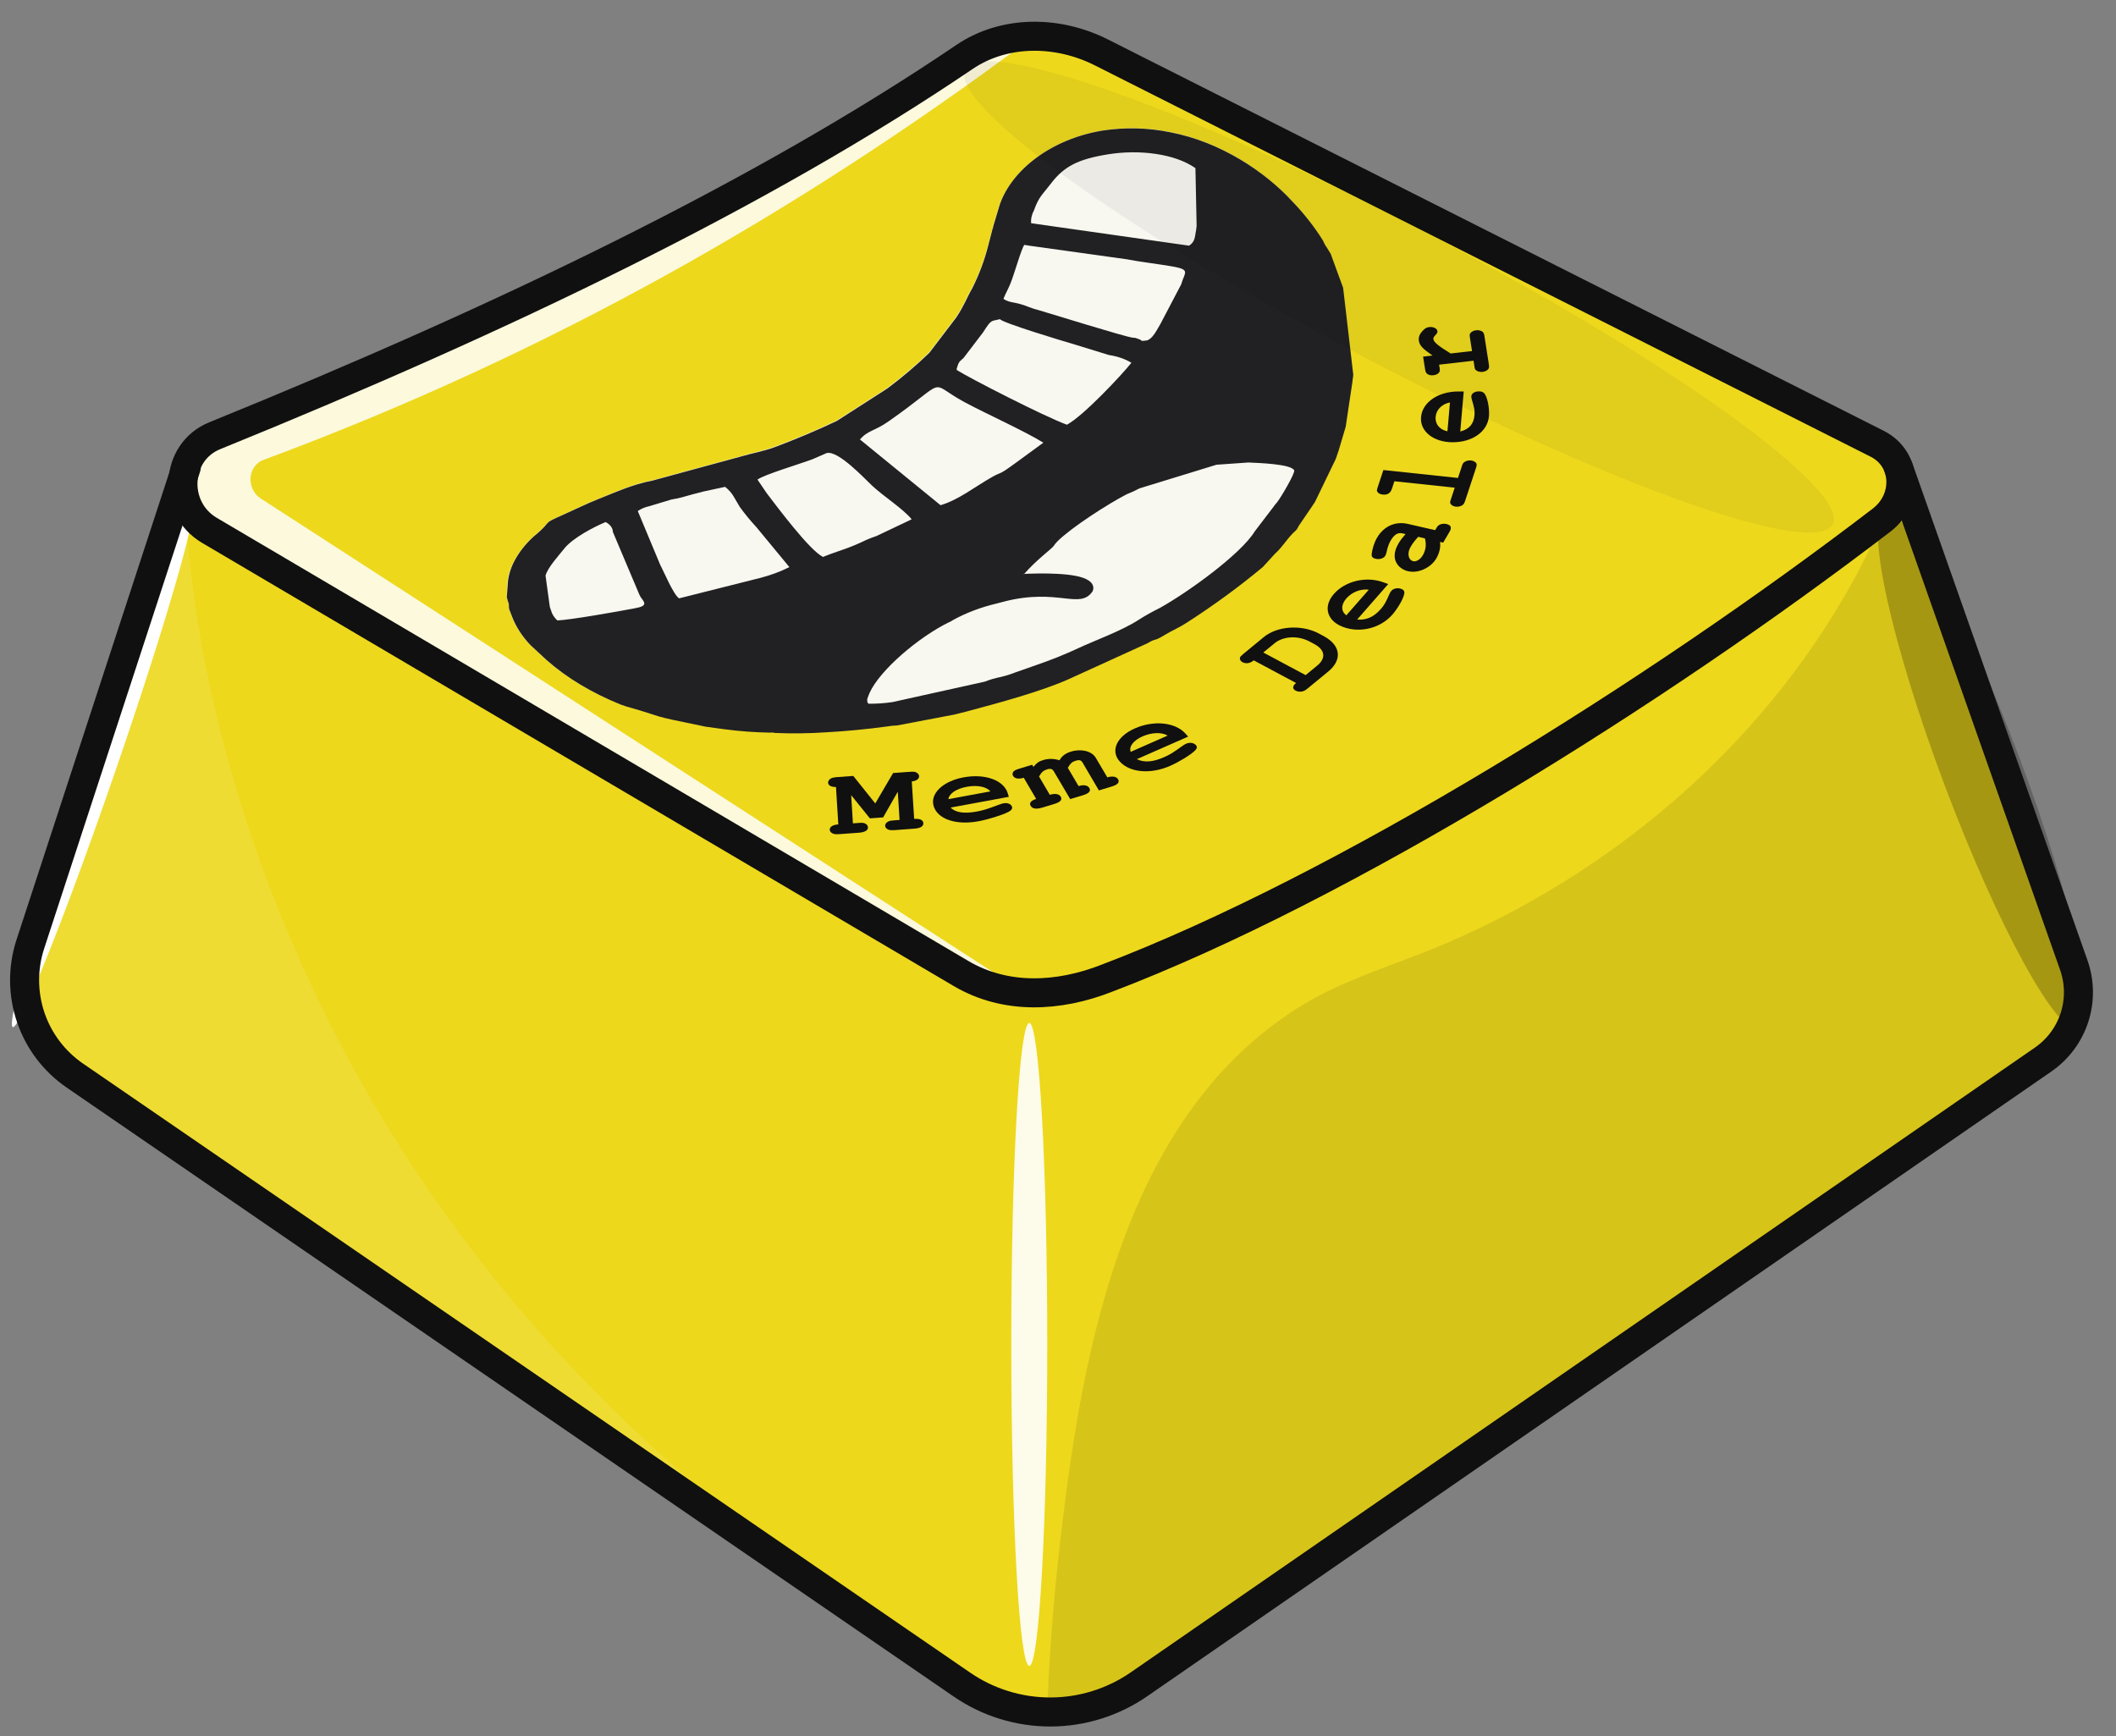
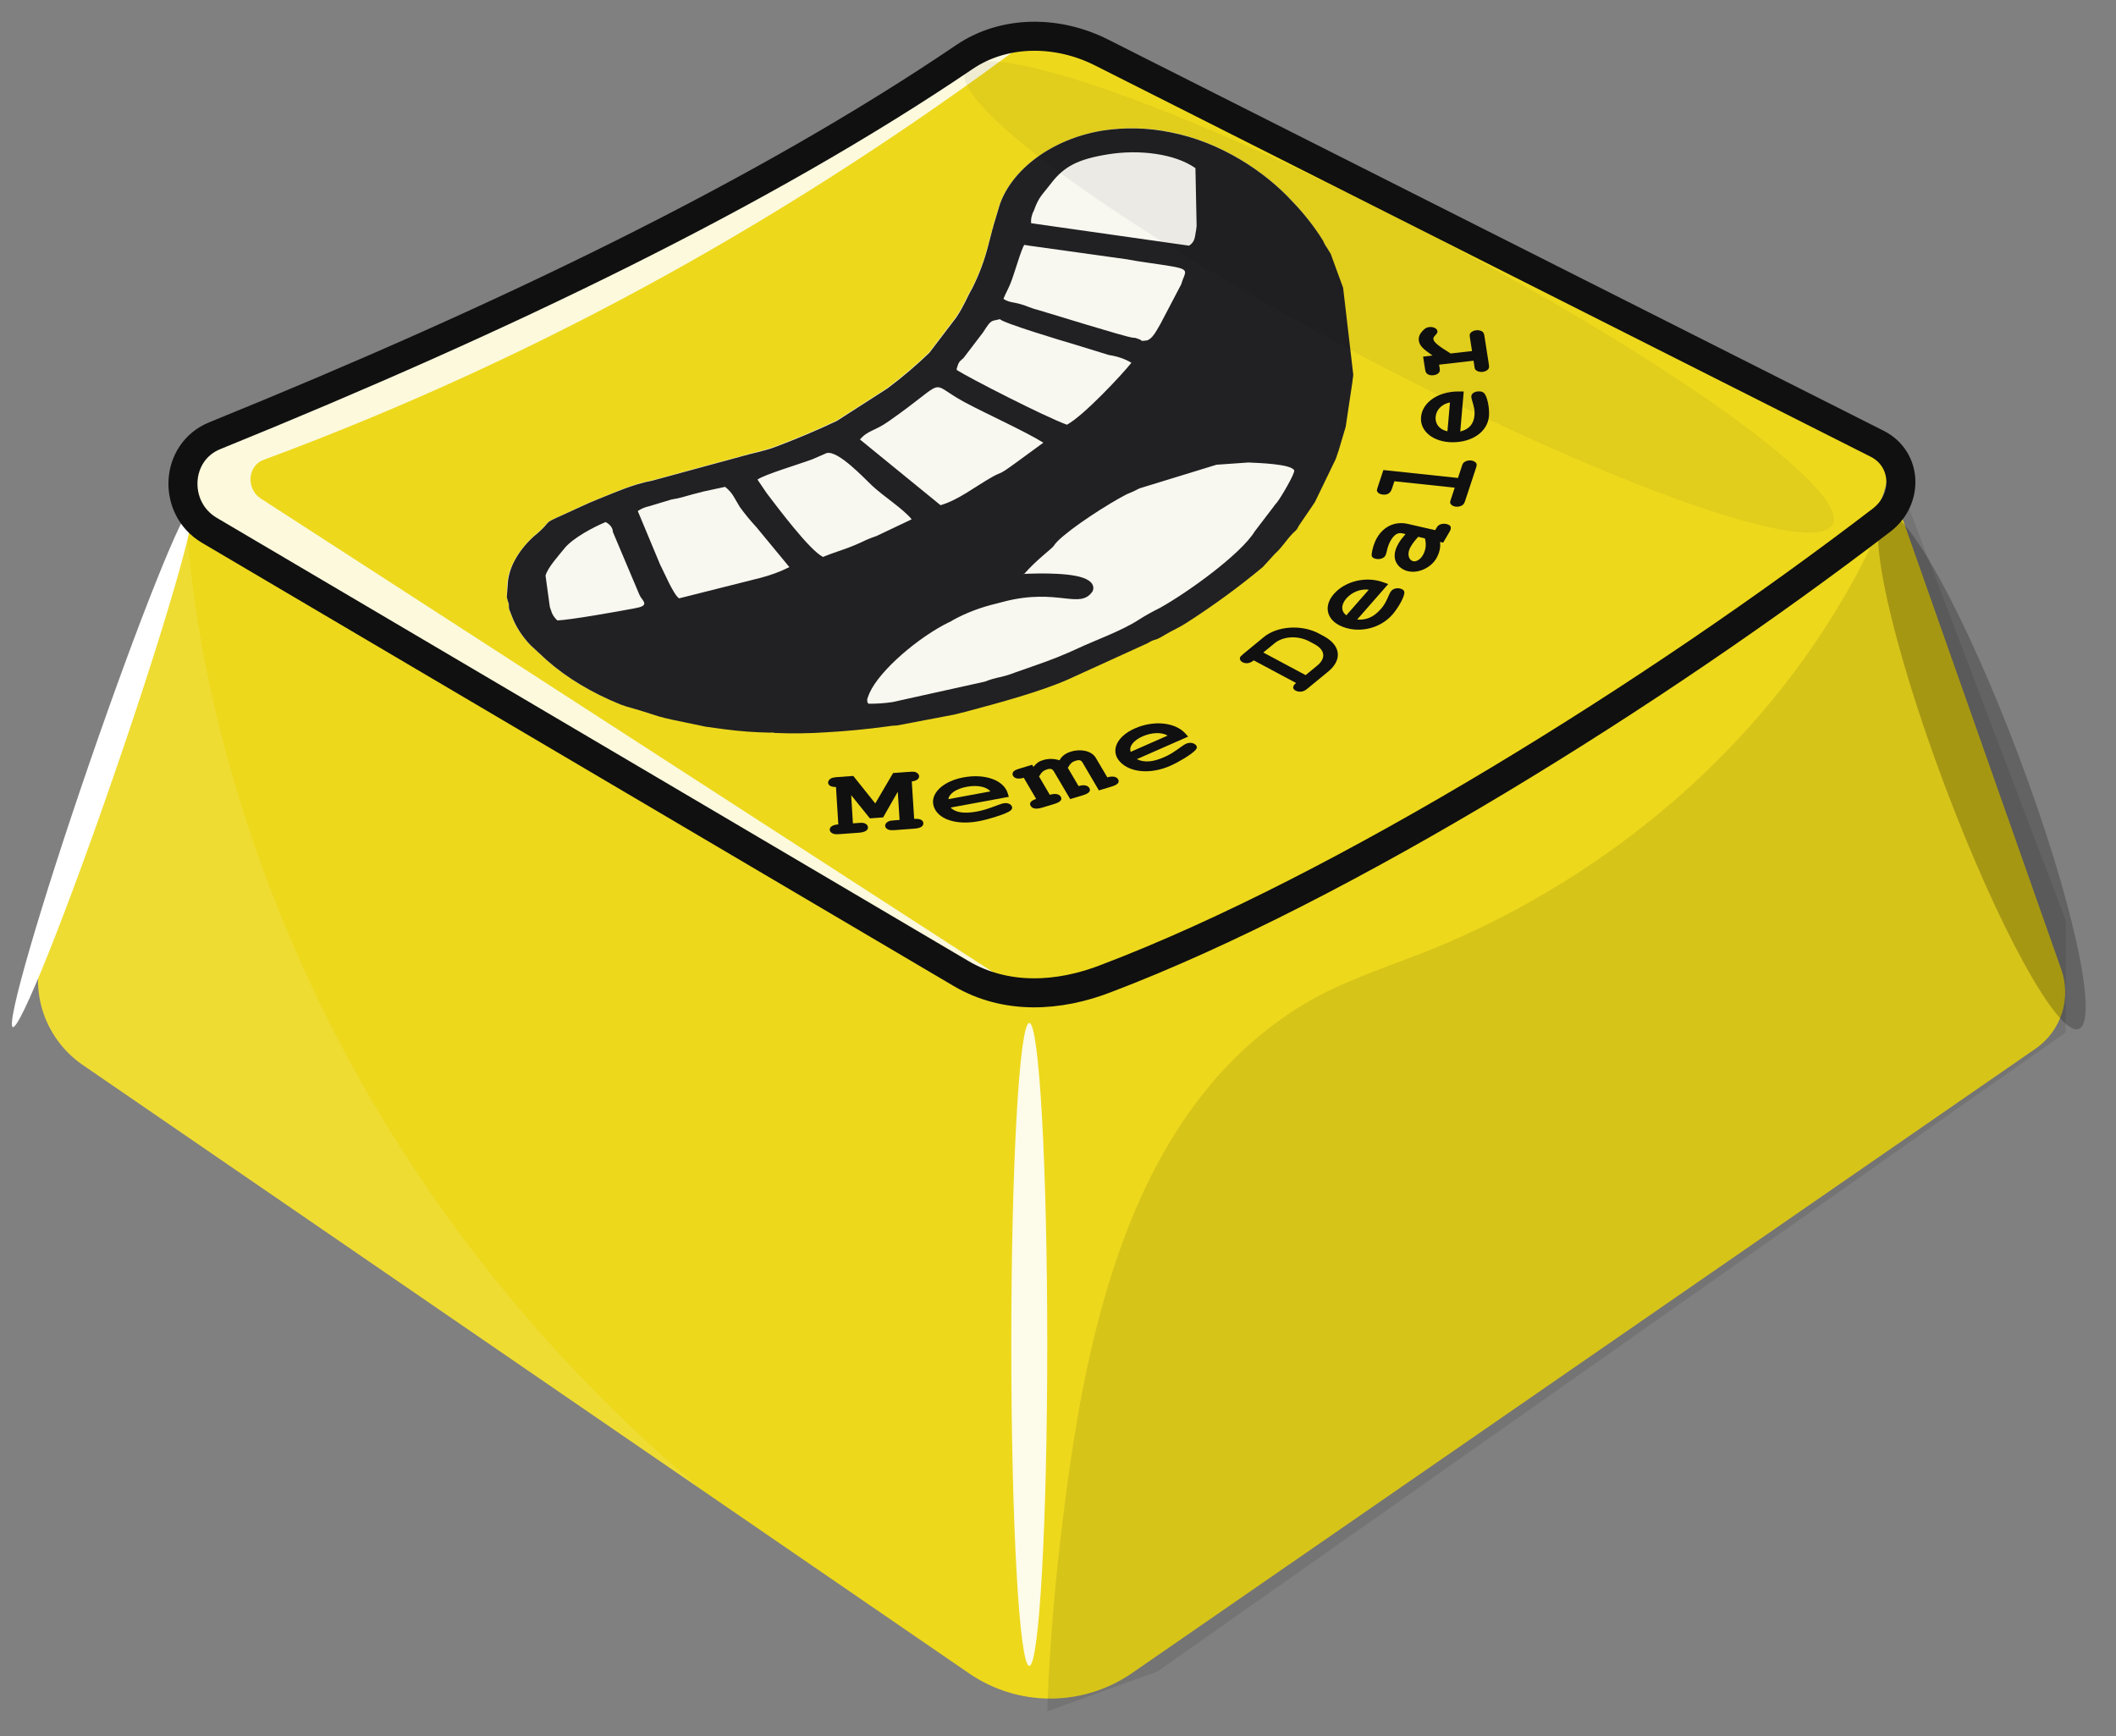
<svg xmlns="http://www.w3.org/2000/svg" width="39" height="32" viewBox="0 0 39 32" fill="none">
  <rect x="0" y="0" width="39" height="32" fill="#808080" stroke="none" />
  <g clip-path="url(#clip0_4259_10285)">
-     <path d="M4.049 8.258C9.983 5.846 14.519 3.555 17.912 1.254C18.547 0.823 19.421 0.796 20.191 1.185L34.486 8.397C34.57 8.436 34.642 8.497 34.695 8.573C34.747 8.648 34.779 8.737 34.788 8.829C34.796 8.936 34.778 9.043 34.734 9.14C34.69 9.238 34.622 9.323 34.536 9.387C30.948 12.137 25.071 15.991 20.311 17.801C19.399 18.159 18.521 18.136 17.838 17.732L3.983 9.563C3.863 9.492 3.765 9.388 3.7 9.264C3.636 9.14 3.607 9 3.619 8.861C3.619 8.847 3.621 8.834 3.623 8.821L3.666 8.689C3.673 8.666 3.678 8.642 3.678 8.618C3.749 8.454 3.883 8.325 4.049 8.258Z" fill="#EDD81C" />
+     <path d="M4.049 8.258C9.983 5.846 14.519 3.555 17.912 1.254C18.547 0.823 19.421 0.796 20.191 1.185L34.486 8.397C34.57 8.436 34.642 8.497 34.695 8.573C34.747 8.648 34.779 8.737 34.788 8.829C34.69 9.238 34.622 9.323 34.536 9.387C30.948 12.137 25.071 15.991 20.311 17.801C19.399 18.159 18.521 18.136 17.838 17.732L3.983 9.563C3.863 9.492 3.765 9.388 3.7 9.264C3.636 9.14 3.607 9 3.619 8.861C3.619 8.847 3.621 8.834 3.623 8.821L3.666 8.689C3.673 8.666 3.678 8.642 3.678 8.618C3.749 8.454 3.883 8.325 4.049 8.258Z" fill="#EDD81C" />
    <path d="M37.52 19.326L20.856 30.842C20.416 31.143 19.895 31.305 19.362 31.306C18.829 31.307 18.308 31.146 17.868 30.846L12.906 27.44L1.517 19.622C1.184 19.391 0.933 19.059 0.802 18.676C0.671 18.292 0.666 17.876 0.788 17.489L3.356 9.637C3.384 9.677 3.415 9.715 3.448 9.751C3.532 9.843 3.628 9.922 3.736 9.985L17.59 18.154C18.038 18.415 18.549 18.549 19.067 18.544C19.554 18.538 20.036 18.441 20.488 18.258C25.294 16.428 31.22 12.545 34.835 9.775C34.92 9.709 34.996 9.631 35.06 9.545L37.992 17.869C38.084 18.13 38.087 18.414 38.002 18.677C37.916 18.941 37.747 19.169 37.52 19.326Z" fill="#EDD81C" />
    <path opacity="0.85" d="M18.778 18.224L4.811 9.191C4.536 9.018 4.555 8.588 4.86 8.475C10.131 6.52 14.73 3.895 18.953 0.746L18.429 0.573L14.933 2.948L8.257 6.2L3.888 8.053L3.434 8.612V9.382L17.205 17.631L18.778 18.224Z" fill="white" />
    <path opacity="0.9" d="M18.971 30.703C19.154 30.703 19.302 28.05 19.302 24.778C19.302 21.506 19.154 18.854 18.971 18.854C18.787 18.854 18.639 21.506 18.639 24.778C18.639 28.05 18.787 30.703 18.971 30.703Z" fill="white" />
    <path opacity="0.24" d="M34.786 9.381C34.759 9.439 34.736 9.499 34.716 9.56C34.646 9.727 34.569 9.895 34.49 10.058C32.891 13.364 30.011 15.944 26.654 17.386C25.747 17.775 24.775 18.04 23.933 18.568C23.289 18.976 22.716 19.487 22.237 20.08C21.27 21.269 20.679 22.719 20.283 24.187C19.945 25.44 19.744 26.725 19.588 28.012C19.57 28.158 19.553 28.304 19.536 28.45C19.491 28.837 19.452 29.226 19.419 29.614C19.391 29.928 19.368 30.242 19.348 30.557C19.334 30.776 19.323 30.995 19.315 31.214C19.311 31.317 19.306 31.421 19.304 31.525C19.304 31.53 19.304 31.536 19.304 31.541L21.332 30.807L38.073 19.028V16.966L35.032 8.962L34.786 9.381Z" fill="black" fill-opacity="0.4" />
    <path opacity="0.1" d="M12.906 27.441L1.517 19.623C1.184 19.392 0.933 19.06 0.802 18.676C0.671 18.292 0.666 17.877 0.788 17.49L3.356 9.638C3.384 9.678 3.415 9.716 3.448 9.752C3.559 11.564 4.524 20.364 12.906 27.441Z" fill="white" />
    <path d="M2.123 14.22C3.035 11.574 3.668 9.393 3.537 9.348C3.407 9.303 2.562 11.412 1.651 14.057C0.739 16.703 0.106 18.885 0.236 18.93C0.367 18.974 1.212 16.866 2.123 14.22Z" fill="white" />
    <path d="M21.564 2.434C21.162 2.351 20.73 2.342 20.312 2.407C19.371 2.566 18.649 3.135 18.426 3.766L18.303 4.169C18.288 4.231 18.328 4.118 18.292 4.217L18.209 4.528C18.142 4.792 18.043 5.053 17.915 5.308C17.811 5.484 17.77 5.619 17.617 5.847L17.125 6.494C16.887 6.724 16.628 6.944 16.35 7.153L15.421 7.75C15.053 7.923 14.673 8.085 14.281 8.232C14.061 8.312 13.854 8.347 13.629 8.415L12.017 8.854C11.652 8.923 11.351 9.067 11.014 9.2C10.811 9.279 10.598 9.387 10.389 9.481C9.936 9.68 10.226 9.564 9.831 9.888C9.683 10.026 9.564 10.177 9.48 10.336C9.398 10.483 9.353 10.637 9.346 10.793L9.339 11.002C9.346 11.04 9.357 11.079 9.371 11.117C9.375 11.13 9.376 11.144 9.375 11.157C9.375 11.179 9.376 11.201 9.38 11.223L9.43 11.353C9.5 11.541 9.614 11.72 9.767 11.882L10.068 12.161C10.438 12.488 10.898 12.764 11.424 12.975L11.526 13.01C12.34 13.241 11.83 13.146 12.985 13.38L13.326 13.426C13.602 13.461 13.883 13.481 14.165 13.484L14.211 13.482C14.211 13.482 14.218 13.487 14.262 13.491C14.572 13.503 14.883 13.498 15.193 13.477C15.57 13.456 15.946 13.419 16.318 13.368C16.379 13.357 16.442 13.351 16.505 13.348L17.502 13.157C17.535 13.152 17.567 13.145 17.599 13.136L17.789 13.087C18.378 12.929 19.126 12.728 19.656 12.493L21.114 11.831C21.289 11.725 21.207 11.815 21.453 11.665C21.561 11.598 21.712 11.533 21.826 11.458C22.331 11.134 22.803 10.789 23.24 10.424L23.462 10.183C23.602 10.057 23.669 9.928 23.797 9.8C23.821 9.778 23.845 9.755 23.866 9.732C23.88 9.71 23.893 9.689 23.904 9.666L24.16 9.289C24.173 9.272 24.193 9.239 24.204 9.223L24.587 8.435L24.594 8.419C24.598 8.408 24.602 8.397 24.605 8.385L24.638 8.289L24.645 8.272L24.769 7.855L24.773 7.839L24.899 7.012C24.901 6.991 24.904 6.969 24.909 6.948C24.91 6.928 24.915 6.909 24.916 6.884L24.736 5.286L24.522 4.695L24.513 4.666L24.436 4.539C24.429 4.535 24.399 4.481 24.396 4.475L24.365 4.412C24.21 4.163 24.023 3.923 23.805 3.697C23.305 3.158 22.486 2.609 21.564 2.434Z" fill="#F8F7F0" />
    <path fill-rule="evenodd" clip-rule="evenodd" d="M18.869 10.586C19.115 10.308 19.353 10.141 19.415 10.069C19.437 10.036 19.463 10.004 19.494 9.973C19.754 9.717 20.419 9.289 20.765 9.11C20.848 9.078 20.927 9.041 21.002 9.001L22.422 8.565L23.01 8.524C23.205 8.533 23.796 8.552 23.853 8.668C23.877 8.713 23.604 9.178 23.533 9.264C23.511 9.288 23.491 9.312 23.474 9.338L23.129 9.79C22.871 10.214 21.89 10.92 21.375 11.206C21.243 11.271 21.117 11.341 20.997 11.417C20.687 11.623 20.156 11.813 19.875 11.946C19.627 12.062 19.367 12.166 19.098 12.258C19.034 12.28 18.984 12.299 18.914 12.323L18.724 12.389C18.635 12.425 18.54 12.455 18.441 12.478C18.34 12.498 18.242 12.527 18.151 12.563L16.449 12.94C16.304 12.961 16.155 12.972 16.007 12.97C15.976 12.919 15.988 12.974 15.985 12.907C15.983 12.873 15.981 12.91 15.987 12.874L16.024 12.777C16.215 12.348 16.937 11.739 17.493 11.467C17.539 11.444 17.446 11.501 17.565 11.428C17.804 11.296 18.075 11.193 18.366 11.124C18.407 11.114 18.454 11.101 18.507 11.087C19.498 10.832 19.902 11.242 20.136 10.9C20.154 10.865 20.157 10.826 20.143 10.79C20.13 10.754 20.101 10.722 20.061 10.697C19.848 10.548 19.152 10.564 18.865 10.578L18.869 10.586ZM15.846 8.104C15.995 7.928 16.119 7.948 16.377 7.766C17.526 6.964 17.066 7.027 17.779 7.413C18.17 7.623 18.901 7.953 19.23 8.159C19.065 8.279 18.901 8.4 18.736 8.52C18.371 8.787 18.493 8.674 18.281 8.794C17.961 8.976 17.663 9.216 17.335 9.311L15.85 8.1L15.846 8.104ZM17.634 6.818C17.636 6.774 17.627 6.813 17.645 6.758L17.66 6.712C17.689 6.647 17.699 6.658 17.762 6.594L18.115 6.131C18.281 5.874 18.257 5.928 18.431 5.882C18.466 5.947 19.573 6.281 19.817 6.352L20.437 6.543C20.593 6.566 20.736 6.615 20.853 6.686C20.684 6.9 19.972 7.663 19.664 7.828C19.248 7.676 17.869 6.969 17.633 6.819L17.634 6.818ZM15.166 10.263C14.918 10.138 14.337 9.359 14.132 9.091L13.961 8.839C14.087 8.747 14.716 8.56 14.975 8.464L15.237 8.35C15.452 8.298 15.937 8.824 16.075 8.952C16.286 9.15 16.646 9.377 16.803 9.571L16.155 9.879C16.094 9.9 16.034 9.922 15.976 9.947C15.605 10.126 15.488 10.136 15.164 10.266L15.166 10.263ZM18.498 5.501C18.522 5.432 18.58 5.331 18.616 5.243C18.686 5.085 18.826 4.573 18.88 4.513C18.914 4.519 18.949 4.525 18.984 4.53L20.763 4.778C20.892 4.801 21.02 4.824 21.13 4.838C21.925 4.954 21.883 4.94 21.799 5.156C21.782 5.198 21.784 5.208 21.771 5.24L21.386 5.974C21.311 6.1 21.241 6.247 21.136 6.275C20.98 6.29 21.099 6.285 20.965 6.241C20.903 6.22 20.953 6.233 20.874 6.223C20.707 6.2 19.392 5.788 19.136 5.714C19.076 5.699 19.017 5.68 18.961 5.658C18.698 5.55 18.627 5.596 18.495 5.509L18.498 5.501ZM12.516 11.028C12.408 10.955 12.231 10.523 12.171 10.416L11.755 9.419C11.815 9.377 11.888 9.346 11.969 9.329L12.376 9.206C12.44 9.196 12.502 9.183 12.564 9.167C12.707 9.127 12.811 9.097 12.968 9.058L13.276 8.992C13.297 8.989 13.347 8.976 13.365 8.973C13.434 9.028 13.489 9.091 13.527 9.159L13.635 9.343C13.728 9.472 13.831 9.597 13.943 9.718L14.549 10.452C14.384 10.535 14.202 10.603 14.01 10.652L12.516 11.028ZM19.005 4.114C18.998 4.032 19.017 3.95 19.059 3.873C19.146 3.624 19.218 3.583 19.369 3.384C19.611 3.065 19.873 2.932 20.43 2.843C20.987 2.754 21.647 2.827 22.033 3.099L22.055 4.165C22.052 4.191 22.046 4.244 22.042 4.26C22.02 4.386 22.021 4.457 21.916 4.528L19.005 4.114ZM10.274 11.437C10.213 11.381 10.172 11.316 10.155 11.246C10.146 11.225 10.142 11.213 10.137 11.196L10.133 11.181L10.055 10.609C10.092 10.464 10.295 10.242 10.395 10.117L10.407 10.101C10.567 9.913 10.929 9.719 11.162 9.622C11.203 9.643 11.237 9.671 11.26 9.702C11.283 9.734 11.296 9.769 11.296 9.804L11.784 10.959C11.818 11.052 11.969 11.14 11.786 11.192L11.686 11.214C11.365 11.275 10.507 11.426 10.274 11.435L10.274 11.437ZM16.353 7.161L15.424 7.758C15.056 7.932 14.675 8.093 14.283 8.24C14.064 8.32 13.856 8.354 13.63 8.421L12.021 8.859C11.655 8.928 11.354 9.07 11.016 9.203C10.814 9.283 10.599 9.39 10.39 9.483C9.938 9.683 10.229 9.567 9.833 9.891C9.684 10.028 9.566 10.179 9.482 10.338C9.404 10.485 9.361 10.639 9.356 10.794L9.341 11.004C9.349 11.043 9.36 11.082 9.374 11.12C9.378 11.133 9.38 11.147 9.379 11.161C9.378 11.182 9.38 11.204 9.384 11.226L9.435 11.357C9.505 11.545 9.62 11.724 9.774 11.887L10.074 12.165C10.447 12.494 10.91 12.772 11.439 12.985L11.54 13.02C12.352 13.249 11.848 13.158 13.005 13.393L13.348 13.44C13.626 13.477 13.909 13.498 14.193 13.503C14.312 13.5 14.171 13.495 14.291 13.509C14.601 13.522 14.913 13.518 15.224 13.497C15.602 13.476 15.978 13.44 16.351 13.389C16.412 13.379 16.475 13.372 16.538 13.37L17.537 13.18C17.57 13.175 17.602 13.168 17.634 13.159L17.824 13.111C18.414 12.953 19.163 12.753 19.694 12.519L21.15 11.855C21.325 11.75 21.243 11.841 21.489 11.69C21.597 11.624 21.749 11.559 21.863 11.483C22.367 11.16 22.839 10.814 23.276 10.45L23.497 10.208C23.638 10.082 23.704 9.954 23.832 9.825C23.857 9.803 23.88 9.781 23.901 9.757C23.915 9.736 23.927 9.714 23.938 9.691L24.195 9.314L24.238 9.248L24.619 8.46L24.625 8.443C24.63 8.432 24.634 8.421 24.637 8.409L24.669 8.312C24.674 8.309 24.675 8.3 24.675 8.295L24.799 7.878L24.803 7.862L24.927 7.034C24.93 6.995 24.928 7.01 24.935 6.969C24.937 6.95 24.941 6.93 24.942 6.905L24.755 5.304L24.538 4.711L24.528 4.681L24.45 4.554C24.443 4.55 24.413 4.496 24.41 4.489L24.38 4.427C24.223 4.177 24.035 3.936 23.816 3.709C23.317 3.165 22.493 2.614 21.569 2.438C21.165 2.354 20.731 2.343 20.313 2.408C19.367 2.567 18.649 3.135 18.428 3.767L18.307 4.17C18.292 4.232 18.331 4.119 18.294 4.218L18.213 4.53C18.146 4.794 18.049 5.055 17.921 5.311C17.818 5.487 17.777 5.623 17.625 5.851L17.13 6.501C16.892 6.731 16.634 6.951 16.355 7.16L16.353 7.161Z" fill="#212123" />
    <path d="M15.688 14.655L15.72 15.175L15.814 15.168C15.887 15.162 15.911 15.164 15.939 15.175C15.975 15.19 15.995 15.216 15.997 15.245C16.001 15.304 15.944 15.339 15.825 15.348L15.479 15.373C15.414 15.378 15.376 15.375 15.354 15.364C15.318 15.35 15.295 15.325 15.293 15.296C15.29 15.239 15.347 15.202 15.451 15.194L15.408 14.505C15.319 14.506 15.266 14.477 15.263 14.425C15.261 14.395 15.283 14.364 15.322 14.343C15.338 14.335 15.408 14.321 15.435 14.322L15.727 14.301L16.132 14.808L16.461 14.247L16.757 14.226C16.829 14.221 16.854 14.222 16.881 14.233C16.915 14.249 16.938 14.274 16.94 14.303C16.943 14.355 16.894 14.391 16.805 14.403L16.849 15.092C16.953 15.085 17.015 15.113 17.018 15.17C17.022 15.23 16.965 15.265 16.846 15.273L16.497 15.299C16.435 15.303 16.397 15.301 16.372 15.29C16.339 15.276 16.316 15.251 16.314 15.222C16.312 15.191 16.334 15.159 16.374 15.14C16.397 15.127 16.416 15.124 16.486 15.119L16.58 15.112L16.547 14.592L16.277 15.065L16.033 15.083L15.688 14.655Z" fill="#101010" />
    <path d="M18.594 14.686L17.52 14.884C17.613 14.977 17.768 15 18 14.958C18.121 14.935 18.187 14.916 18.414 14.83C18.444 14.819 18.474 14.81 18.498 14.805C18.572 14.792 18.636 14.819 18.652 14.869C18.663 14.904 18.642 14.936 18.584 14.965C18.476 15.021 18.22 15.102 18.031 15.137C17.622 15.212 17.284 15.099 17.209 14.86C17.137 14.63 17.376 14.397 17.761 14.327C18.153 14.255 18.498 14.377 18.573 14.618L18.594 14.686ZM17.48 14.729L18.254 14.586C18.182 14.498 18.01 14.465 17.818 14.501C17.626 14.536 17.492 14.627 17.48 14.729Z" fill="#101010" />
    <path d="M19.024 14.095L19.047 14.134C19.107 14.06 19.149 14.032 19.225 14.009C19.323 13.979 19.421 13.98 19.528 14.012C19.573 13.932 19.639 13.883 19.742 13.852C19.93 13.795 20.124 13.843 20.197 13.968L20.409 14.327C20.505 14.3 20.577 14.311 20.608 14.364C20.639 14.418 20.601 14.463 20.49 14.496L20.254 14.568L19.954 14.057C19.926 14.009 19.894 14 19.828 14.02C19.763 14.039 19.732 14.066 19.681 14.151L19.879 14.488C19.974 14.459 20.047 14.472 20.078 14.524C20.11 14.579 20.071 14.623 19.96 14.657L19.725 14.728L19.424 14.218C19.397 14.172 19.364 14.16 19.301 14.179C19.231 14.201 19.194 14.233 19.151 14.312L19.349 14.649C19.447 14.619 19.52 14.632 19.551 14.684C19.583 14.739 19.544 14.783 19.433 14.817L19.212 14.884C19.1 14.918 19.028 14.907 18.996 14.852C18.965 14.8 19.003 14.754 19.098 14.725L18.869 14.335C18.771 14.364 18.701 14.35 18.671 14.299C18.651 14.266 18.665 14.223 18.704 14.2C18.724 14.188 18.738 14.182 18.791 14.166L19.024 14.095Z" fill="#101010" />
    <path d="M21.899 13.576L20.953 13.992C21.088 14.058 21.249 14.046 21.453 13.956C21.56 13.909 21.614 13.877 21.793 13.748C21.816 13.731 21.841 13.716 21.862 13.707C21.927 13.678 22.002 13.689 22.042 13.733C22.069 13.763 22.064 13.796 22.022 13.836C21.945 13.912 21.735 14.041 21.568 14.115C21.209 14.273 20.827 14.242 20.64 14.037C20.46 13.839 20.581 13.572 20.919 13.424C21.265 13.272 21.657 13.311 21.846 13.517L21.899 13.576ZM20.84 13.857L21.521 13.557C21.409 13.491 21.227 13.498 21.058 13.572C20.889 13.647 20.803 13.76 20.84 13.857Z" fill="#101010" />
    <path d="M23.888 12.588L23.108 12.171C23.04 12.227 22.965 12.239 22.899 12.204C22.865 12.186 22.846 12.154 22.854 12.123C22.858 12.103 22.868 12.092 22.915 12.053L23.288 11.746C23.537 11.536 23.99 11.506 24.308 11.676L24.403 11.727C24.719 11.899 24.745 12.173 24.461 12.393L24.102 12.688C24.06 12.723 24.031 12.738 24.001 12.744C23.96 12.753 23.913 12.747 23.882 12.73C23.817 12.696 23.819 12.644 23.888 12.588ZM24.064 12.443L24.259 12.283C24.445 12.141 24.431 11.979 24.221 11.869L24.128 11.819C23.908 11.706 23.635 11.727 23.478 11.867L23.284 12.026L24.064 12.443Z" fill="#101010" />
    <path d="M25.586 10.765L25.013 11.419C25.183 11.433 25.321 11.371 25.445 11.23C25.51 11.157 25.537 11.112 25.61 10.945C25.62 10.924 25.632 10.903 25.645 10.888C25.684 10.844 25.761 10.829 25.827 10.854C25.873 10.87 25.892 10.901 25.881 10.947C25.864 11.037 25.763 11.213 25.662 11.329C25.444 11.577 25.073 11.672 24.759 11.557C24.456 11.446 24.38 11.181 24.585 10.947C24.794 10.708 25.18 10.616 25.497 10.732L25.586 10.765ZM24.815 11.34L25.228 10.869C25.08 10.848 24.918 10.912 24.815 11.029C24.713 11.146 24.714 11.269 24.815 11.34Z" fill="#101010" />
    <path d="M26.599 10.001L26.541 9.988C26.556 10.083 26.53 10.194 26.471 10.295C26.369 10.467 26.139 10.571 25.952 10.528C25.875 10.511 25.803 10.465 25.76 10.408C25.681 10.303 25.686 10.169 25.776 10.016C25.808 9.961 25.847 9.91 25.906 9.843L25.848 9.83C25.764 9.811 25.697 9.852 25.633 9.96C25.599 10.019 25.576 10.082 25.557 10.171C25.55 10.203 25.541 10.228 25.532 10.243C25.503 10.292 25.427 10.315 25.355 10.299C25.303 10.287 25.278 10.262 25.281 10.223C25.288 10.13 25.328 9.998 25.38 9.911C25.504 9.699 25.716 9.603 25.948 9.656L26.451 9.771L26.468 9.743C26.495 9.697 26.509 9.682 26.537 9.669C26.575 9.652 26.619 9.649 26.659 9.658C26.744 9.677 26.761 9.724 26.717 9.8L26.599 10.001ZM26.263 9.923L26.139 9.894C26.073 9.967 26.034 10.019 25.999 10.079C25.93 10.196 25.955 10.322 26.049 10.344C26.104 10.356 26.18 10.309 26.223 10.235C26.279 10.141 26.292 10.036 26.263 9.923Z" fill="#101010" />
    <path d="M25.497 8.663L26.872 8.809L26.944 8.591C26.959 8.543 26.969 8.529 26.994 8.513C27.028 8.491 27.072 8.482 27.114 8.487C27.158 8.492 27.195 8.512 27.212 8.542C27.219 8.555 27.218 8.583 27.206 8.619L27.003 9.234C26.989 9.275 26.973 9.299 26.949 9.314C26.919 9.332 26.875 9.343 26.833 9.338C26.788 9.333 26.749 9.313 26.734 9.283C26.724 9.265 26.725 9.253 26.74 9.206L26.812 8.988L25.7 8.87L25.654 9.009C25.627 9.09 25.572 9.125 25.483 9.115C25.436 9.11 25.399 9.089 25.384 9.06C25.374 9.042 25.377 9.026 25.392 8.981L25.497 8.663Z" fill="#101010" />
    <path d="M26.978 7.215L26.914 7.953C27.079 7.911 27.162 7.814 27.176 7.655C27.183 7.572 27.177 7.525 27.126 7.36C27.12 7.339 27.117 7.317 27.118 7.301C27.123 7.25 27.182 7.213 27.26 7.213C27.314 7.213 27.352 7.232 27.375 7.276C27.422 7.357 27.454 7.539 27.443 7.67C27.419 7.95 27.146 8.149 26.779 8.151C26.424 8.153 26.168 7.952 26.191 7.687C26.214 7.418 26.503 7.217 26.873 7.215L26.978 7.215ZM26.678 7.949L26.724 7.417C26.574 7.447 26.471 7.552 26.46 7.684C26.448 7.816 26.536 7.921 26.678 7.949Z" fill="#101010" />
    <path d="M26.229 6.573L26.403 6.553C26.217 6.424 26.165 6.368 26.151 6.279C26.141 6.217 26.164 6.156 26.225 6.093C26.265 6.05 26.295 6.034 26.343 6.028C26.418 6.02 26.486 6.053 26.493 6.102C26.497 6.127 26.486 6.146 26.456 6.177C26.425 6.208 26.415 6.227 26.419 6.252C26.427 6.307 26.506 6.373 26.737 6.515L27.131 6.47L27.092 6.222C27.084 6.172 27.087 6.157 27.103 6.137C27.126 6.109 27.164 6.092 27.207 6.087C27.253 6.082 27.298 6.093 27.329 6.117C27.341 6.128 27.354 6.154 27.359 6.191L27.442 6.721C27.449 6.762 27.445 6.788 27.428 6.806C27.407 6.83 27.37 6.849 27.327 6.854C27.281 6.859 27.233 6.848 27.205 6.824C27.186 6.81 27.182 6.798 27.175 6.752L27.159 6.648L26.524 6.721L26.534 6.783C26.541 6.828 26.539 6.848 26.52 6.869C26.5 6.894 26.462 6.912 26.419 6.916C26.373 6.922 26.328 6.911 26.3 6.887C26.285 6.877 26.271 6.844 26.267 6.814L26.229 6.573Z" fill="#101010" />
    <path opacity="0.16" d="M33.777 9.664C34.105 9.038 30.793 6.655 26.38 4.34C21.966 2.026 18.122 0.657 17.794 1.283C17.465 1.909 20.777 4.293 25.191 6.607C29.605 8.921 33.449 10.29 33.777 9.664Z" fill="black" fill-opacity="0.32" />
    <path opacity="0.36" d="M38.313 18.964C38.693 18.822 38.201 16.578 37.215 13.953C36.228 11.328 35.121 9.315 34.742 9.458C34.362 9.6 34.854 11.844 35.84 14.469C36.827 17.094 37.934 19.107 38.313 18.964Z" fill="black" fill-opacity="0.64" />
    <path d="M3.957 8.031C9.335 5.846 14.091 3.548 17.775 1.051C18.518 0.548 19.5 0.562 20.302 0.967L34.597 8.178C35.153 8.459 35.177 9.2 34.685 9.582C30.522 12.771 24.755 16.372 20.4 18.029C19.512 18.378 18.536 18.427 17.714 17.943L3.859 9.774C3.172 9.369 3.218 8.332 3.957 8.031Z" stroke="#101010" stroke-width="0.535" stroke-linecap="round" stroke-linejoin="round" />
-     <path d="M3.433 8.612L0.555 17.414C0.415 17.851 0.42 18.321 0.568 18.755C0.716 19.189 1.001 19.563 1.379 19.823L17.728 31.047C18.209 31.378 18.779 31.554 19.362 31.553C19.945 31.552 20.514 31.374 20.994 31.042L37.657 19.528C37.929 19.34 38.132 19.068 38.234 18.754C38.336 18.439 38.332 18.1 38.222 17.788L34.994 8.627" stroke="#101010" stroke-width="0.535" stroke-linecap="round" stroke-linejoin="round" />
  </g>
  <defs>
    <clipPath id="clip0_4259_10285">
      <rect width="39" height="31.7" fill="white" transform="translate(0 0.15)" />
    </clipPath>
  </defs>
</svg>